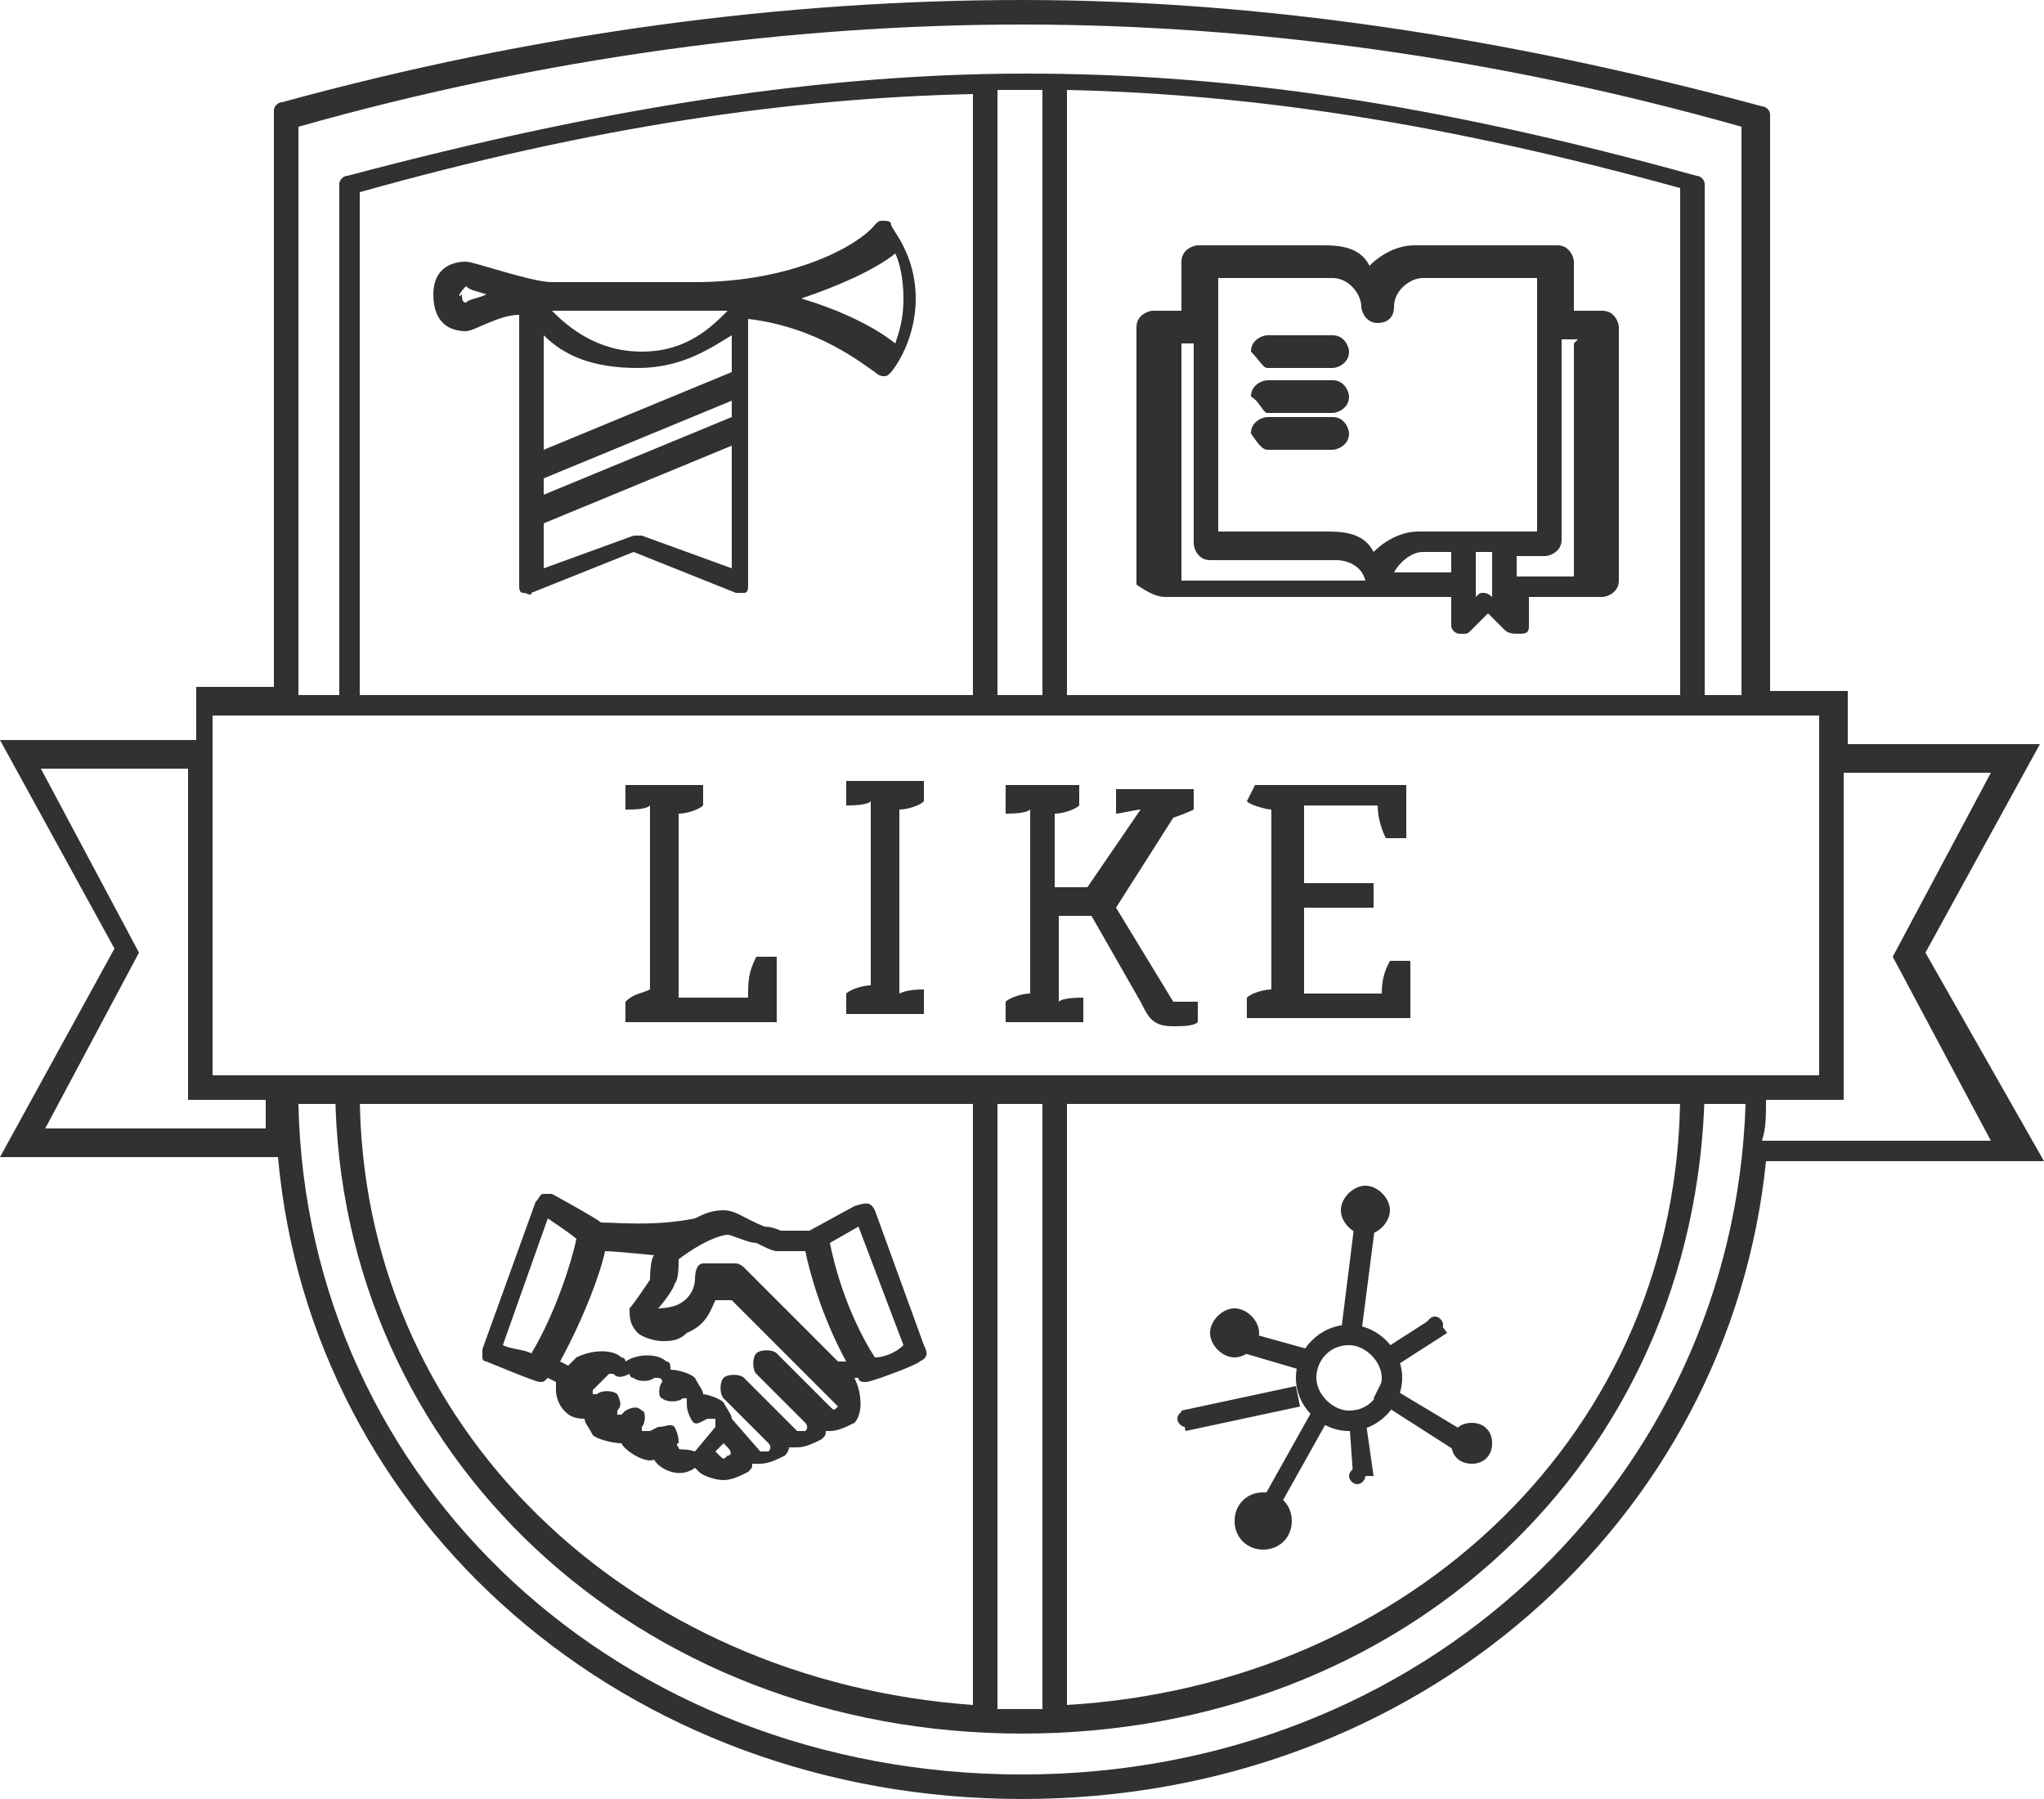
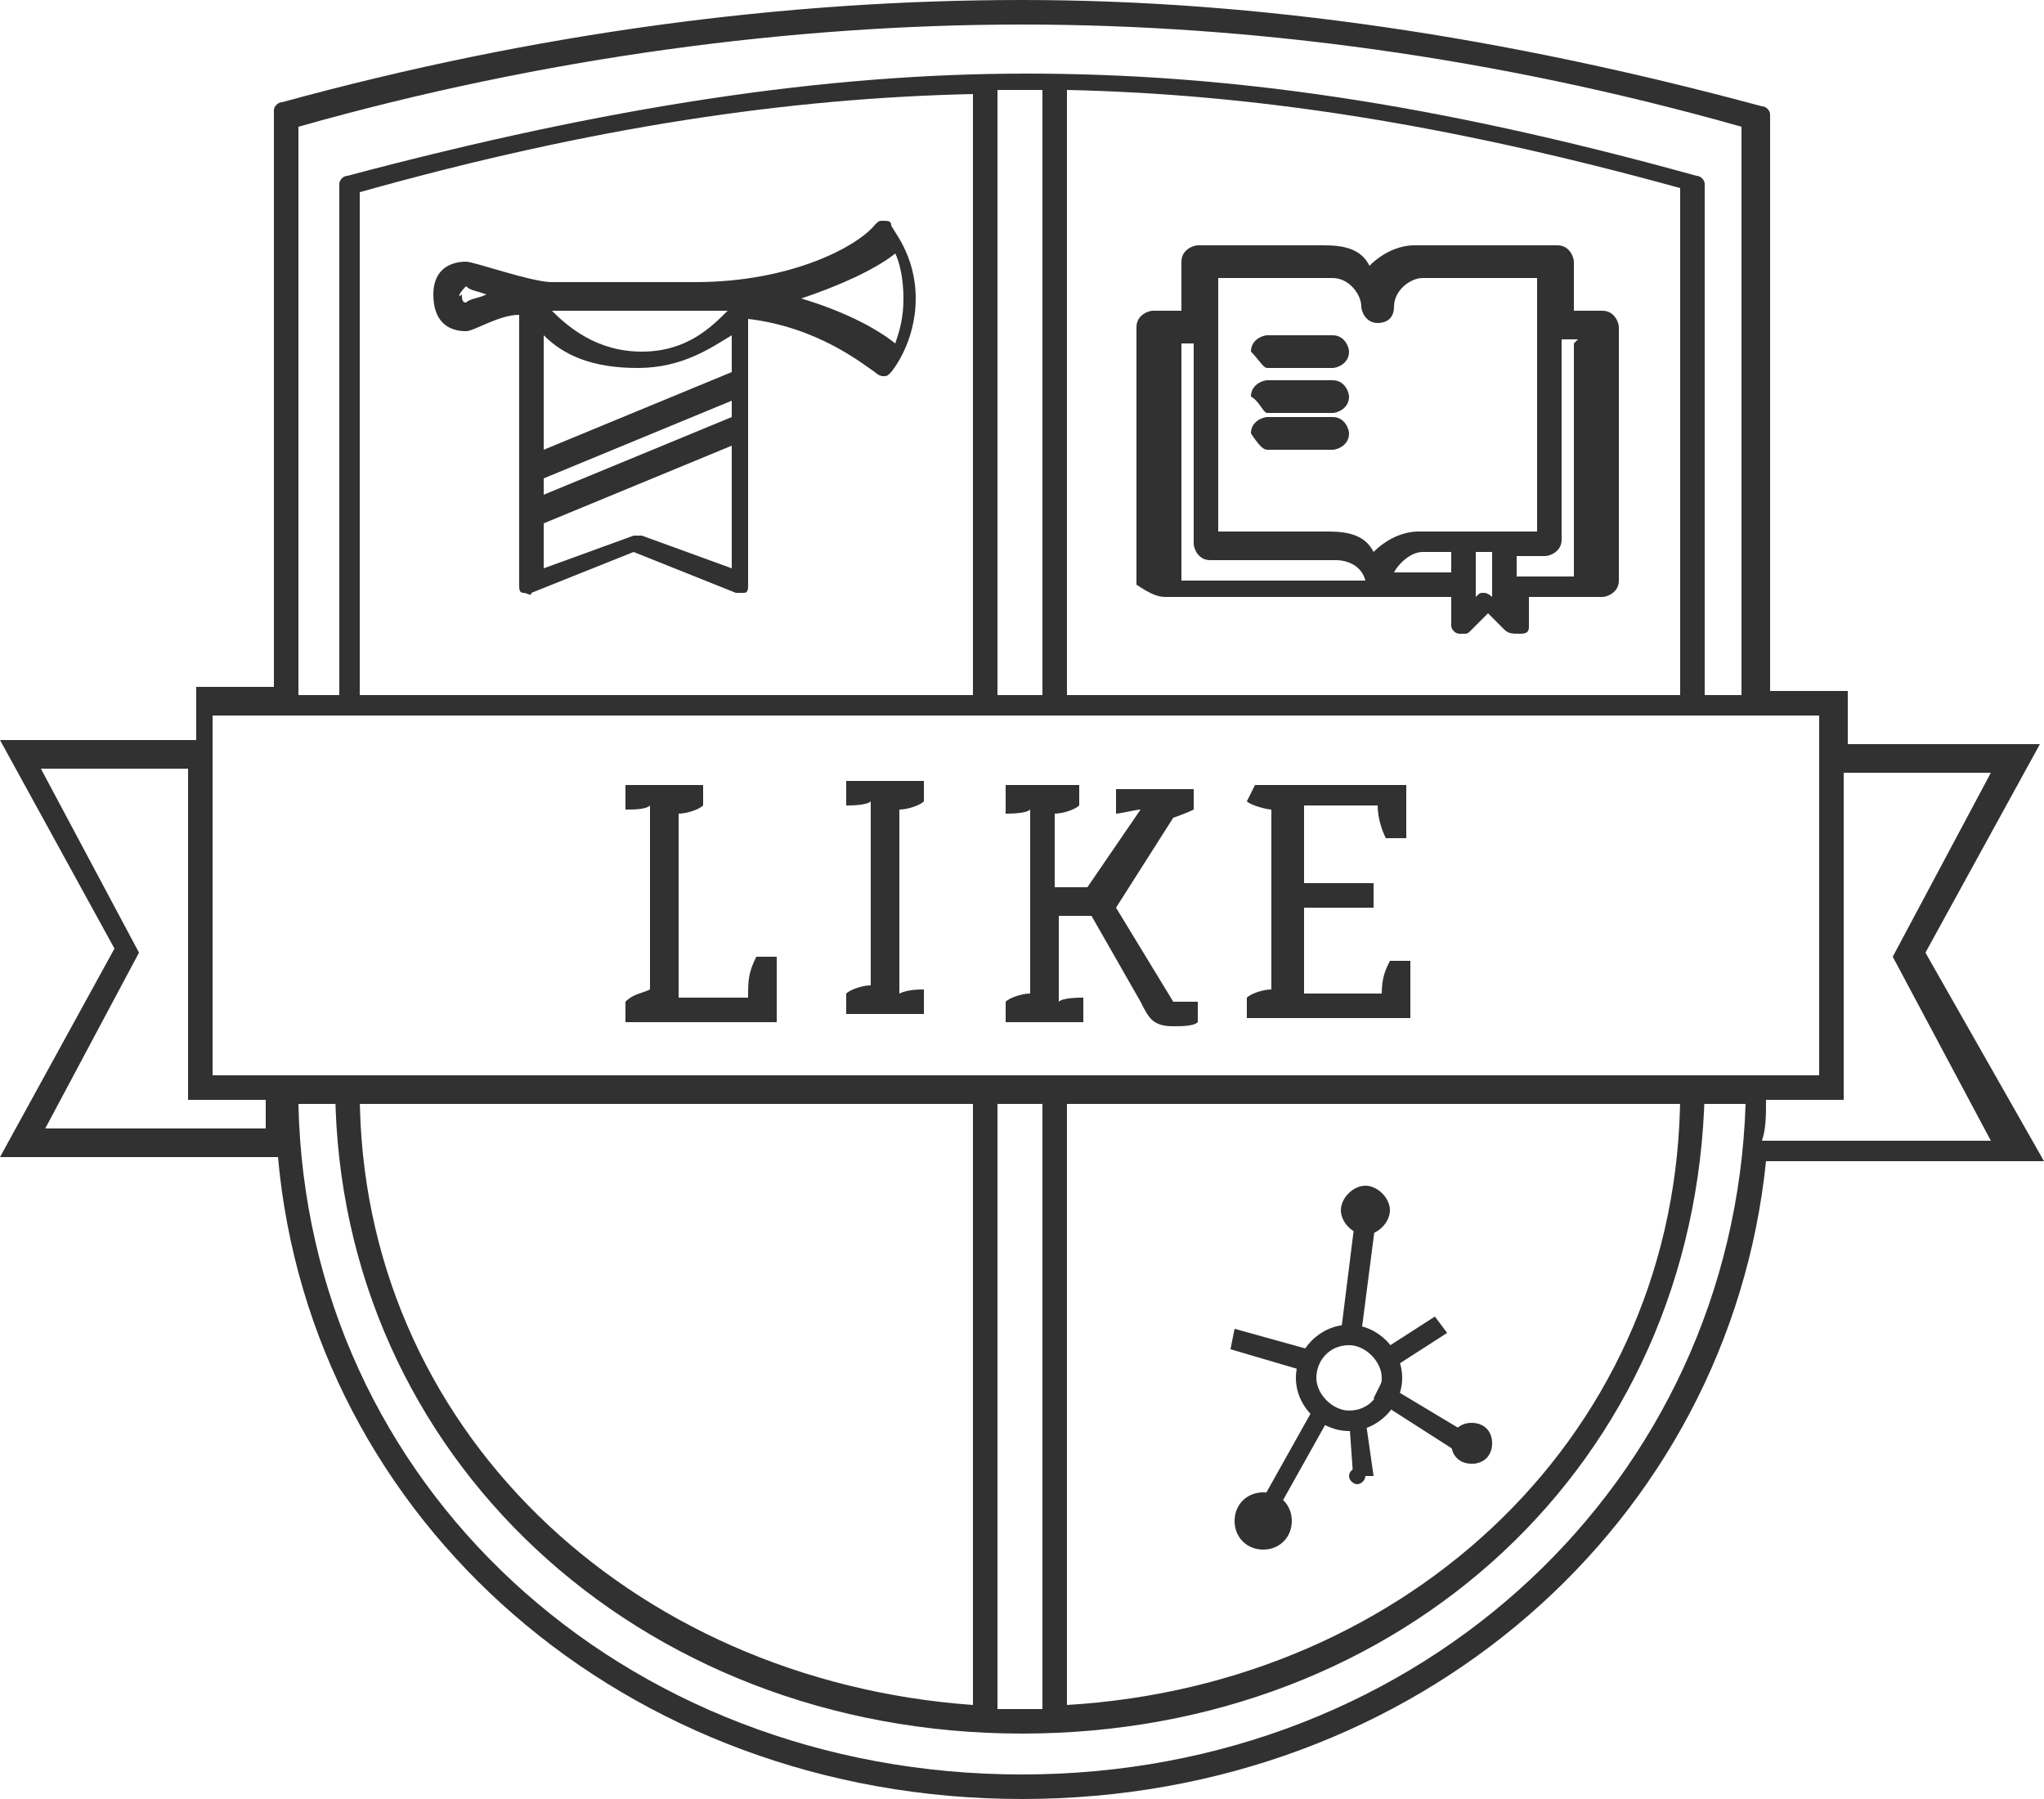
<svg xmlns="http://www.w3.org/2000/svg" id="Слой_1" x="0px" y="0px" viewBox="0 0 50 44" style="enable-background:new 0 0 50 44;" xml:space="preserve">
  <style type="text/css"> .st0{fill:#313131;} </style>
  <path class="st0" d="M31,9h1.6C32.7,9,33,8.9,33,8.6c0-0.1-0.1-0.4-0.4-0.4H31c-0.1,0-0.4,0.1-0.4,0.4C30.8,8.8,30.9,9,31,9z" />
  <path class="st0" d="M31,10.1h1.6c0.1,0,0.4-0.1,0.4-0.4c0-0.1-0.1-0.4-0.4-0.4H31c-0.1,0-0.4,0.1-0.4,0.4 C30.8,9.8,30.9,10.1,31,10.1z" />
  <path class="st0" d="M31,11h1.6c0.1,0,0.4-0.1,0.4-0.4c0-0.1-0.1-0.4-0.4-0.4H31c-0.1,0-0.4,0.1-0.4,0.4C30.8,10.9,30.9,11,31,11z" />
  <path class="st0" d="M28.5,14.6h7v0.7c0,0.1,0.1,0.2,0.2,0.2h0.1c0.1,0,0.1,0,0.2-0.1l0.4-0.4l0.4,0.4c0.1,0.1,0.2,0.1,0.4,0.1 s0.2-0.1,0.2-0.2v-0.7h1.8c0.1,0,0.4-0.1,0.4-0.4V8c0-0.1-0.1-0.4-0.4-0.4h-0.7V6.4c0-0.1-0.1-0.4-0.4-0.4h-3.5 c-0.4,0-0.8,0.2-1.1,0.5C33.3,6.1,32.9,6,32.4,6h-3.1c-0.1,0-0.4,0.1-0.4,0.4v1.2h-0.7c-0.1,0-0.4,0.1-0.4,0.4v6.3 C28.1,14.5,28.3,14.6,28.5,14.6z M34.1,14c0.1-0.2,0.4-0.5,0.7-0.5h0.7V14H34.1z M36.5,14.6c0,0-0.1-0.1-0.2-0.1 c-0.1,0-0.1,0-0.2,0.1v-1.1h0.4V14.6z M38.5,8.4v5.7h-1.4v-0.5h0.7c0.1,0,0.4-0.1,0.4-0.4V8.3h0.4L38.5,8.4L38.5,8.4z M29.8,6.8h2.8 c0.4,0,0.7,0.4,0.7,0.7c0,0.1,0.1,0.4,0.4,0.4c0.2,0,0.4-0.1,0.4-0.4c0-0.4,0.4-0.7,0.7-0.7h2.8V13h-2.9c-0.4,0-0.8,0.2-1.1,0.5 C33.4,13.1,33,13,32.5,13h-2.7V6.8z M28.7,8.4h0.5v4.9c0,0.1,0.1,0.4,0.4,0.4h3.1c0.2,0,0.6,0.1,0.7,0.5h-4.5V8.4H28.7z" />
-   <path class="st0" d="M21.4,29.6c-0.1-0.2-0.2-0.2-0.5-0.1l-1.1,0.6c-0.4,0-0.7,0-0.7,0S18.9,30,18.7,30c-0.5-0.2-0.7-0.4-1-0.4 c-0.3,0-0.5,0.1-0.7,0.2c-1,0.2-1.9,0.1-2.3,0.1c-0.1-0.1-1.2-0.7-1.2-0.7c-0.1,0-0.1,0-0.2,0c-0.1,0-0.1,0.1-0.2,0.2l-1.3,3.6 c0,0.1,0,0.1,0,0.2c0,0.1,0.1,0.1,0.1,0.1s1.2,0.5,1.3,0.5s0.1,0,0.2-0.1l0.2,0.1c0,0.1,0,0.1,0,0.2c0,0.2,0.1,0.4,0.2,0.5 c0.1,0.1,0.2,0.2,0.5,0.2c0,0.1,0.1,0.2,0.2,0.4c0.1,0.1,0.5,0.2,0.7,0.2c0.1,0.2,0.6,0.5,0.8,0.4c0.1,0.2,0.6,0.5,1,0.2l0.1,0.1 c0.1,0.1,0.4,0.2,0.6,0.2s0.4-0.1,0.6-0.2c0.1-0.1,0.1-0.1,0.1-0.2c0.1,0,0.1,0,0.2,0c0.2,0,0.4-0.1,0.6-0.2c0,0,0.1-0.1,0.1-0.2 c0.1,0,0.2,0,0.2,0c0.2,0,0.4-0.1,0.6-0.2c0.1-0.1,0.1-0.1,0.1-0.2h0.1c0.2,0,0.4-0.1,0.6-0.2c0.2-0.2,0.2-0.7,0-1.1c0,0,0,0,0.1,0 c0,0.1,0.1,0.1,0.2,0.1s1.2-0.4,1.3-0.5c0.2-0.1,0.2-0.2,0.1-0.4L21.4,29.6z M13.4,29.8c0,0,0.6,0.4,0.7,0.5 c-0.1,0.5-0.5,1.8-1.1,2.8c-0.2-0.1-0.5-0.1-0.7-0.2L13.4,29.8z M16.6,35.4c0,0-0.1-0.1,0-0.1c0-0.1,0-0.2-0.1-0.4 c-0.1-0.1-0.2,0-0.4,0L15.9,35h-0.2v-0.1c0.1-0.1,0.1-0.4,0-0.4c-0.1-0.1-0.2-0.1-0.4,0l-0.1,0.1h-0.1v-0.1c0.1-0.1,0.1-0.2,0-0.4 c-0.1-0.1-0.4-0.1-0.5,0h-0.1v-0.1l0.4-0.4H15c0.1,0.1,0.2,0.1,0.4,0c0,0,0,0.1,0.1,0.1c0.1,0.1,0.4,0.1,0.5,0h0.1 c0,0,0.1,0,0.1,0.1c-0.1,0.1-0.1,0.4,0,0.4c0.1,0.1,0.4,0.1,0.5,0h0.1v0.1c0,0.1,0,0.2,0.1,0.4c0.1,0.2,0.2,0.1,0.4,0 c0.1,0,0.2,0,0.2,0s0,0.1,0,0.2L17,35.5C16.7,35.4,16.6,35.5,16.6,35.4z M17.8,35.6c-0.1,0.1-0.1,0.1-0.2,0l-0.1-0.1l0.2-0.2 l0.1,0.1C17.9,35.5,17.9,35.6,17.8,35.6z M20.5,34.4c-0.1,0.1-0.1,0.1-0.2,0L19,33.1c-0.1-0.1-0.4-0.1-0.5,0c-0.1,0.1-0.1,0.4,0,0.5 l1.2,1.2c0,0,0.1,0.1,0,0.2c0,0-0.1,0-0.2,0l-1.3-1.3c-0.1-0.1-0.4-0.1-0.5,0c-0.1,0.1-0.1,0.4,0,0.5l1.1,1.1c0.1,0.1,0,0.2,0,0.2 s-0.1,0-0.2,0l-0.7-0.8c0-0.1-0.1-0.2-0.2-0.4c-0.1-0.1-0.4-0.2-0.5-0.2c0-0.1-0.1-0.2-0.2-0.4c-0.1-0.1-0.4-0.2-0.6-0.2 c0-0.1,0-0.2-0.1-0.2c-0.2-0.2-0.7-0.2-1,0c0,0,0-0.1-0.1-0.1c-0.2-0.2-0.7-0.2-1.1,0l-0.2,0.2l-0.2-0.1c0.6-1.1,1-2.2,1.1-2.7 c0.2,0,1.2,0.1,1.2,0.1c-0.1,0.1-0.1,0.6-0.1,0.6s-0.4,0.6-0.5,0.7c0,0.2,0,0.4,0.2,0.6c0.1,0.1,0.4,0.2,0.6,0.2 c0.2,0,0.4,0,0.6-0.2c0.5-0.2,0.6-0.6,0.7-0.8h0.4L20.5,34.4C20.5,34.3,20.5,34.4,20.5,34.4z M20.5,33.3L18.2,31 c0,0-0.1-0.1-0.2-0.1c-0.2,0-0.8,0-0.8,0c-0.1,0-0.2,0.1-0.2,0.4c0,0,0,0.4-0.4,0.6C16.4,32,16.1,32,16.1,32 c0.1-0.1,0.4-0.5,0.4-0.6c0.1-0.1,0.1-0.4,0.1-0.6c0.8-0.6,1.2-0.6,1.2-0.6c0.1,0,0.5,0.2,0.7,0.2c0.2,0.1,0.4,0.2,0.5,0.2 s0.5,0,0.7,0c0.1,0.5,0.4,1.6,1,2.7H20.5z M21.4,33.2c-0.7-1.1-1-2.3-1.1-2.8L21,30l1.1,2.9C21.9,33.1,21.6,33.2,21.4,33.2z" />
  <path class="st0" d="M11.4,8.1c0.2,0,0.8-0.4,1.3-0.4v6.6c0,0.1,0,0.2,0.1,0.2c0.1,0,0.2,0.1,0.2,0l2.5-1l2.5,1h0.1h0.1 c0.1,0,0.1-0.1,0.1-0.2V7.8c1.7,0.2,2.8,1.1,3.1,1.3c0,0,0.1,0.1,0.2,0.1s0.1,0,0.2-0.1c0,0,0.6-0.7,0.6-1.8c0-1.1-0.6-1.7-0.6-1.8 c0-0.1-0.1-0.1-0.2-0.1s-0.1,0-0.2,0.1C21,6,19.4,6.9,17,6.9h-3.5c-0.5,0-1.9-0.5-2.1-0.5c-0.4,0-0.8,0.2-0.8,0.8 C10.6,7.9,11,8.1,11.4,8.1z M13.3,11.7l4.6-1.9v0.4l-4.6,1.9V11.7z M17.9,9.1L13.3,11V8.2C13.8,8.7,14.5,9,15.6,9s1.8-0.5,2.3-0.8 V9.1z M15.7,13.1c-0.1,0-0.1,0-0.2,0l-2.2,0.8v-1.1l4.6-1.9v3L15.7,13.1z M21.9,6.2c0.1,0.2,0.2,0.6,0.2,1.1c0,0.5-0.1,0.8-0.2,1.1 c-0.5-0.4-1.3-0.8-2.3-1.1C20.5,7,21.4,6.6,21.9,6.2z M17.8,7.6c-0.4,0.4-1,1-2.1,1s-1.8-0.6-2.2-1C13.5,7.6,17.4,7.6,17.8,7.6z M11.4,7c0.1,0.1,0.2,0.1,0.5,0.2c-0.2,0.1-0.4,0.1-0.5,0.2c-0.1,0-0.1-0.1-0.1-0.2C11.2,7.3,11.2,7.2,11.4,7z" />
  <path class="st0" d="M8.8,17.3V4.7c5.7-1.6,10.5-2.3,15-2.4v15h0.6V2.2c0.2,0,0.4,0,0.6,0c0.1,0,0.4,0,0.5,0v15.1h0.6V2.2 c4.5,0.1,9.2,0.8,15,2.4v12.6h0.6V4.5c0-0.1-0.1-0.2-0.2-0.2C35,2.5,30,1.8,25.1,1.8S14.9,2.6,8.5,4.3c-0.1,0-0.2,0.1-0.2,0.2v12.8 C8.2,17.3,8.8,17.3,8.8,17.3z" />
  <path class="st0" d="M41.1,26.7c0,8.3-6.6,14.5-15,15v-15h-0.6v15.1c-0.1,0-0.4,0-0.5,0c-0.2,0-0.4,0-0.6,0V26.7h-0.6v15 c-8.4-0.6-15-6.8-15-15H8.2c0.1,8.9,7.4,15.7,16.8,15.7c9.3,0,16.5-6.6,16.7-15.7H41.1z" />
  <path class="st0" d="M47.1,23.3l2.8-5.1h-4.7v-1.3h-1.9V2.8c0-0.1-0.1-0.2-0.2-0.2C36.8,0.9,30.8,0,25,0S13.1,0.8,6.9,2.5 c-0.1,0-0.2,0.1-0.2,0.2v14.1H4.8v1.3H0l2.8,5.1L0,28.3h6.8C7.6,37.2,15.3,44,25,44s17.3-6.8,18.2-15.6H50L47.1,23.3z M7.3,3.1 c6-1.7,12.1-2.5,17.7-2.5s11.6,0.8,17.6,2.5V17H7.3V3.1z M5.2,17.5h39.3v8.8H5.2V17.5z M1,27.8l2.4-4.5L1,18.8h3.6v8.1h1.9 c0,0.2,0,0.5,0,0.7H1V27.8z M25,43.4c-9.8,0-17.5-7.1-17.7-16.4h35.4C42.4,36.2,34.8,43.4,25,43.4z M43.2,26.9h1.9v-8h3.6l-2.4,4.5 l2.4,4.5h-5.6C43.2,27.6,43.2,27.3,43.2,26.9z" />
  <path class="st0" d="M30.7,19.2h3.7v1.3h-0.5c-0.1-0.2-0.2-0.5-0.2-0.8h-1.8v1.9h1.7v0.6h-1.7v2.1h1.9c0-0.4,0.1-0.6,0.2-0.8h0.5 v1.4h-4v-0.5c0.1-0.1,0.4-0.2,0.6-0.2v-4.4c-0.1,0-0.5-0.1-0.6-0.2L30.7,19.2z M24.6,19.2h1.8v0.5c-0.1,0.1-0.4,0.2-0.6,0.2v1.8h0.8 l1.3-1.9c-0.1,0-0.5,0.1-0.6,0.1v-0.6h1.9v0.5C29,19.9,28.7,20,28.7,20l-1.4,2.2l1.4,2.3h0.6V25c-0.1,0.1-0.4,0.1-0.6,0.1 c-0.5,0-0.6-0.2-0.8-0.6l-1.2-2.1h-0.8v2.1c0.1-0.1,0.5-0.1,0.6-0.1V25h-1.9v-0.5c0.1-0.1,0.4-0.2,0.6-0.2v-4.5 c-0.1,0.1-0.5,0.1-0.6,0.1L24.6,19.2z M22,19.8v4.5c0.2-0.1,0.5-0.1,0.6-0.1v0.6h-1.9v-0.5c0.1-0.1,0.4-0.2,0.6-0.2v-4.5 c-0.1,0.1-0.5,0.1-0.6,0.1v-0.6h1.9v0.5C22.5,19.7,22.2,19.8,22,19.8z M15.9,24.2v-4.5c-0.1,0.1-0.4,0.1-0.6,0.1v-0.6h1.9v0.5 c-0.1,0.1-0.4,0.2-0.6,0.2v4.5h1.7c0-0.4,0-0.6,0.2-1H19V25h-3.7v-0.5C15.5,24.3,15.7,24.3,15.9,24.2z" />
-   <path class="st0" d="M43.2,16h-0.6v0.5h0.6V16z" />
-   <path class="st0" d="M30.2,33.2c0.3,0,0.6-0.3,0.6-0.6c0-0.3-0.3-0.6-0.6-0.6c-0.3,0-0.6,0.3-0.6,0.6C29.6,32.9,29.9,33.2,30.2,33.2 z" />
+   <path class="st0" d="M43.2,16h-0.6v0.5h0.6V16" />
  <path class="st0" d="M33.4,30.2c0.3,0,0.6-0.3,0.6-0.6c0-0.3-0.3-0.6-0.6-0.6c-0.3,0-0.6,0.3-0.6,0.6C32.8,29.9,33.1,30.2,33.4,30.2 z" />
-   <path class="st0" d="M35.1,32.6c0.1,0,0.2-0.1,0.2-0.2c0-0.1-0.1-0.2-0.2-0.2c-0.1,0-0.2,0.1-0.2,0.2C34.9,32.5,35,32.6,35.1,32.6z" />
-   <path class="st0" d="M29,34.9c0.1,0,0.2-0.1,0.2-0.2c0-0.1-0.1-0.2-0.2-0.2c-0.1,0-0.2,0.1-0.2,0.2C28.8,34.8,28.9,34.9,29,34.9z" />
  <path class="st0" d="M33.2,36.3c0.1,0,0.2-0.1,0.2-0.2c0-0.1-0.1-0.2-0.2-0.2c-0.1,0-0.2,0.1-0.2,0.2C33,36.2,33.1,36.3,33.2,36.3z" />
  <path class="st0" d="M30.9,37.9c0.4,0,0.7-0.3,0.7-0.7c0-0.4-0.3-0.7-0.7-0.7c-0.4,0-0.7,0.3-0.7,0.7C30.2,37.6,30.5,37.9,30.9,37.9 z" />
  <path class="st0" d="M36,35.8c0.3,0,0.5-0.2,0.5-0.5s-0.2-0.5-0.5-0.5s-0.5,0.2-0.5,0.5S35.7,35.8,36,35.8z" />
  <path class="st0" d="M33,35c-0.7,0-1.3-0.6-1.3-1.3c0-0.7,0.6-1.3,1.3-1.3c0.7,0,1.3,0.6,1.3,1.3C34.3,34.4,33.7,35,33,35z M33,32.9 c-0.5,0-0.8,0.4-0.8,0.8c0,0.4,0.4,0.8,0.8,0.8c0.5,0,0.8-0.4,0.8-0.8C33.8,33.3,33.4,32.9,33,32.9z" />
  <path class="st0" d="M32.1,34.5L30.7,37l0.4,0.2l1.4-2.5L32.1,34.5z" />
  <path class="st0" d="M36.1,35.8l-2.5-1.6l0.2-0.4l2.5,1.5L36.1,35.8z" />
  <path class="st0" d="M30.2,32.5L30.1,33l1.7,0.5L32,33L30.2,32.5z" />
  <path class="st0" d="M33.3,32.6h-0.5l0.4-3.2l0.5,0.1L33.3,32.6z" />
  <path class="st0" d="M35.1,32.2l-1.4,0.9l0.3,0.4l1.4-0.9L35.1,32.2z" />
  <path class="st0" d="M33.1,36.1L33,34.7h0.4l0.2,1.4H33.1z" />
-   <path class="st0" d="M31.7,33.9l-2.8,0.6L29,35l2.8-0.6L31.7,33.9z" />
</svg>